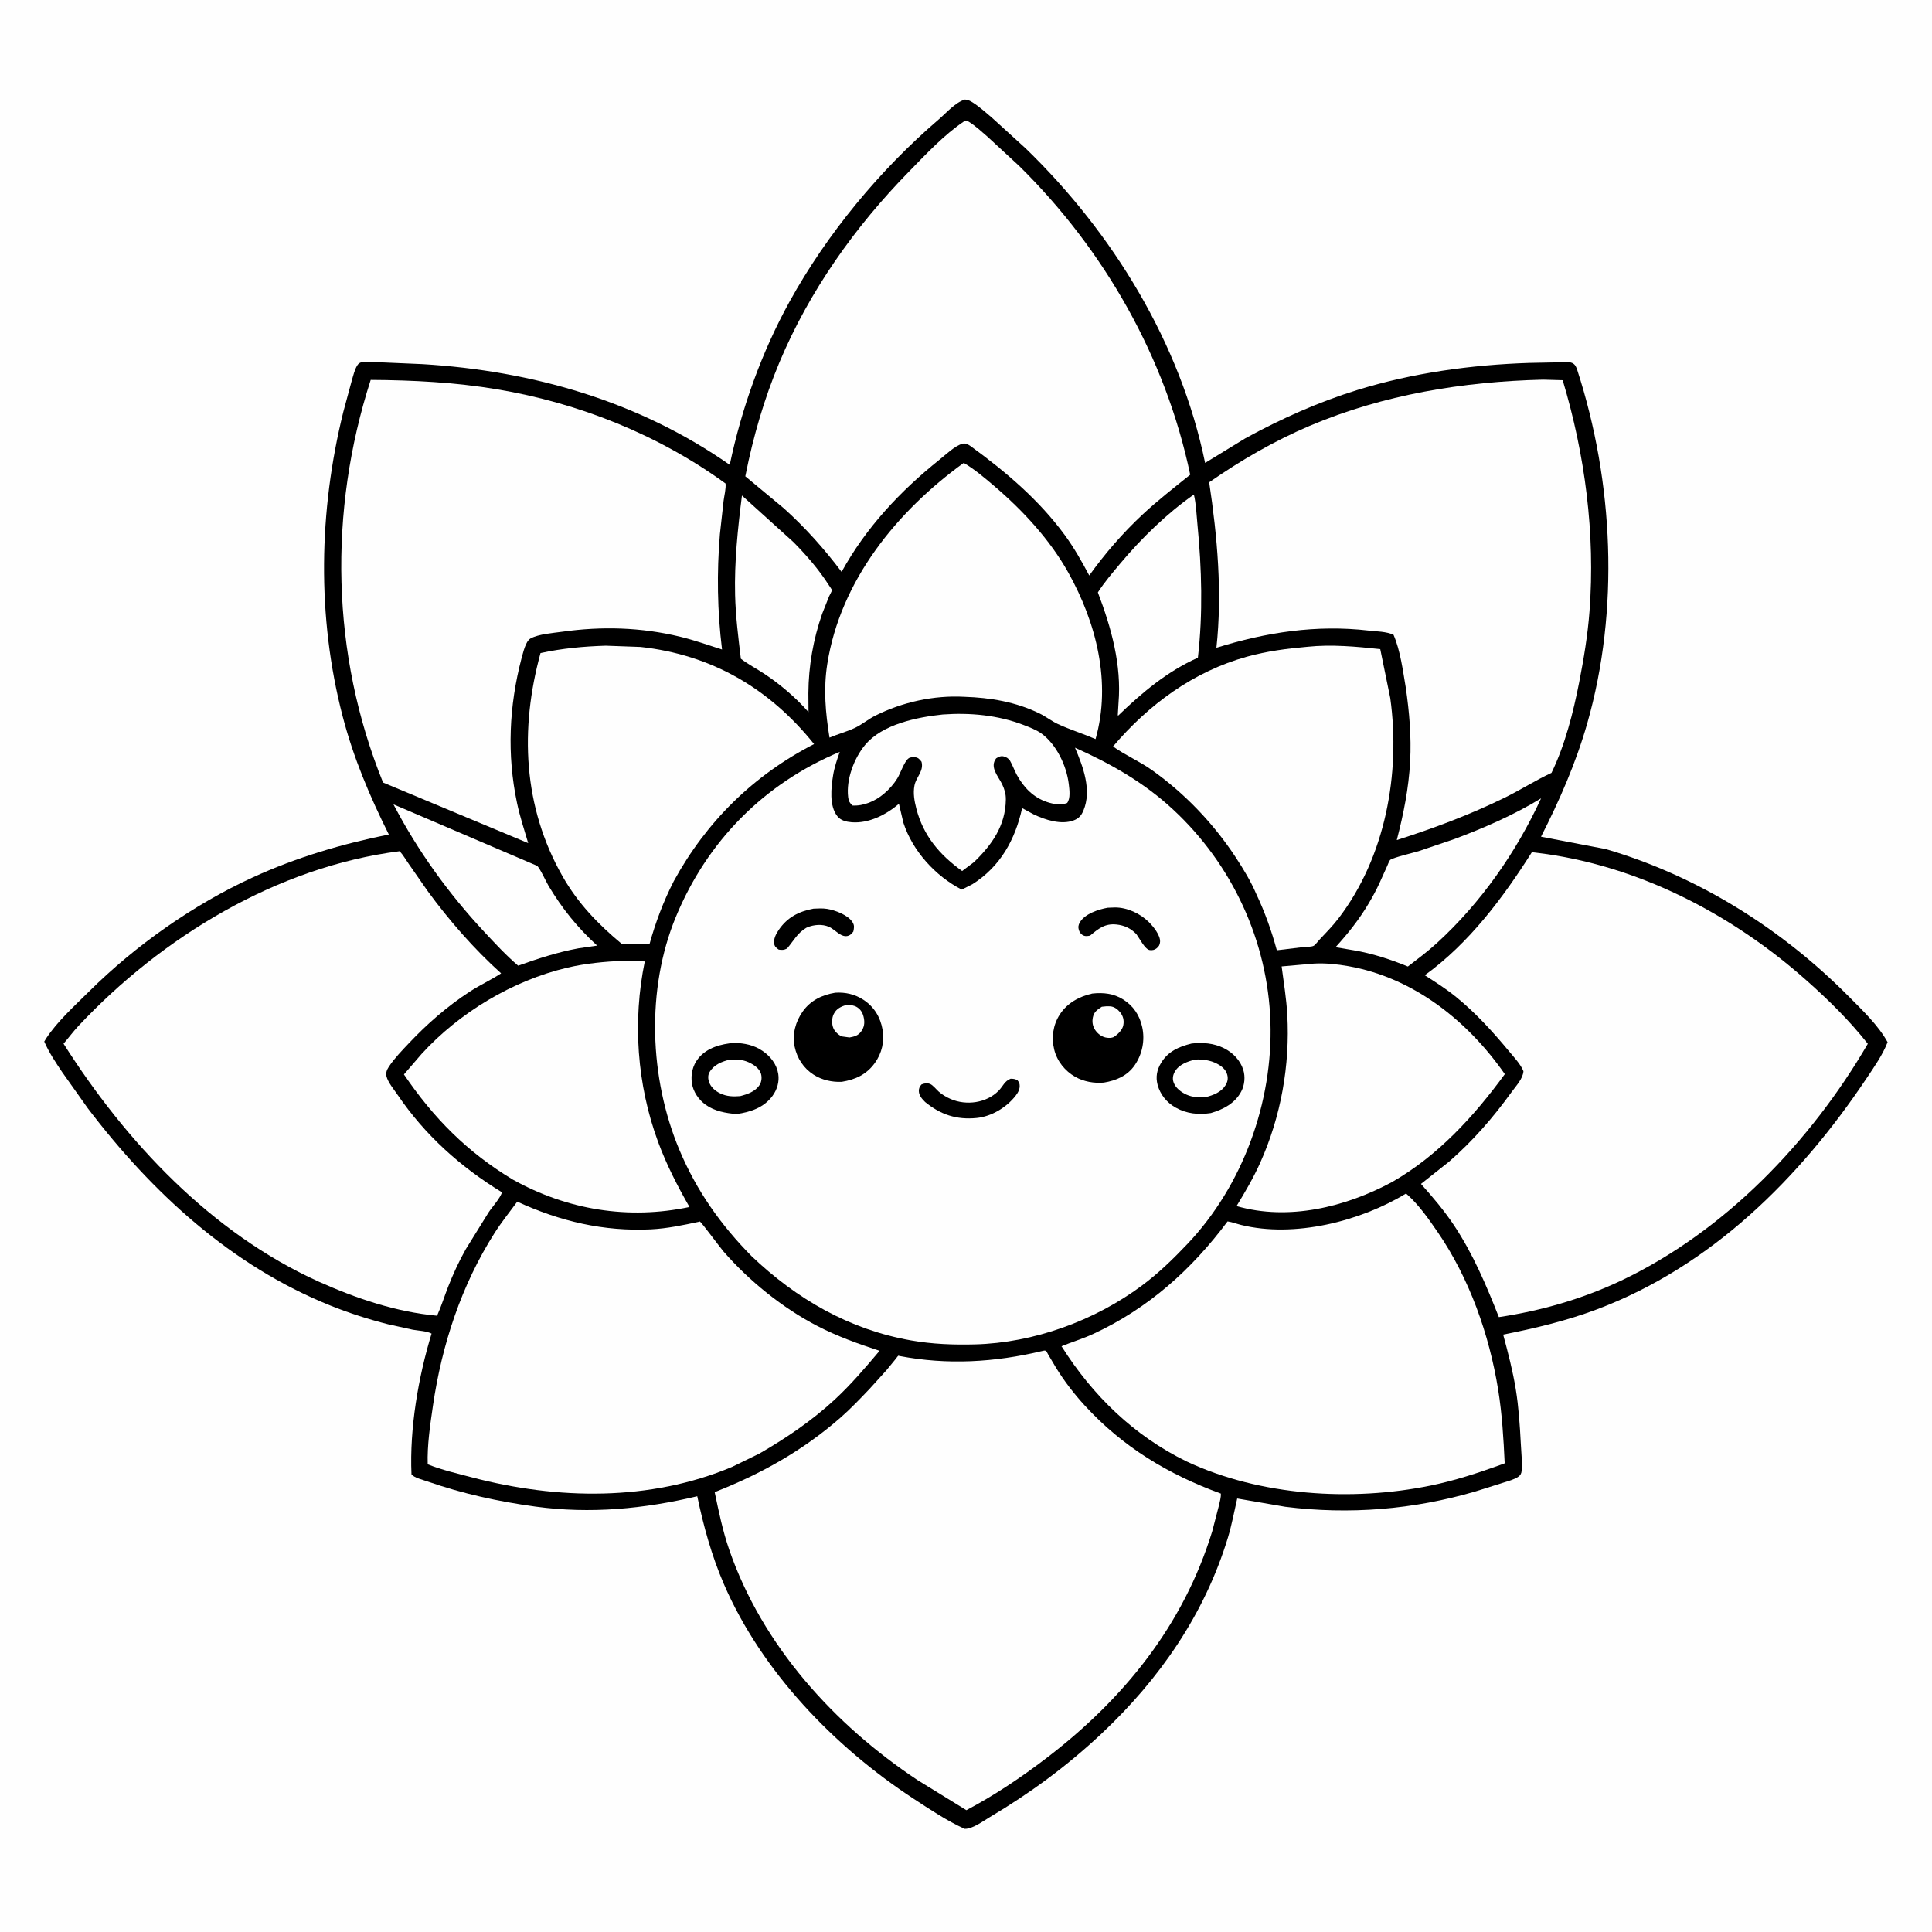
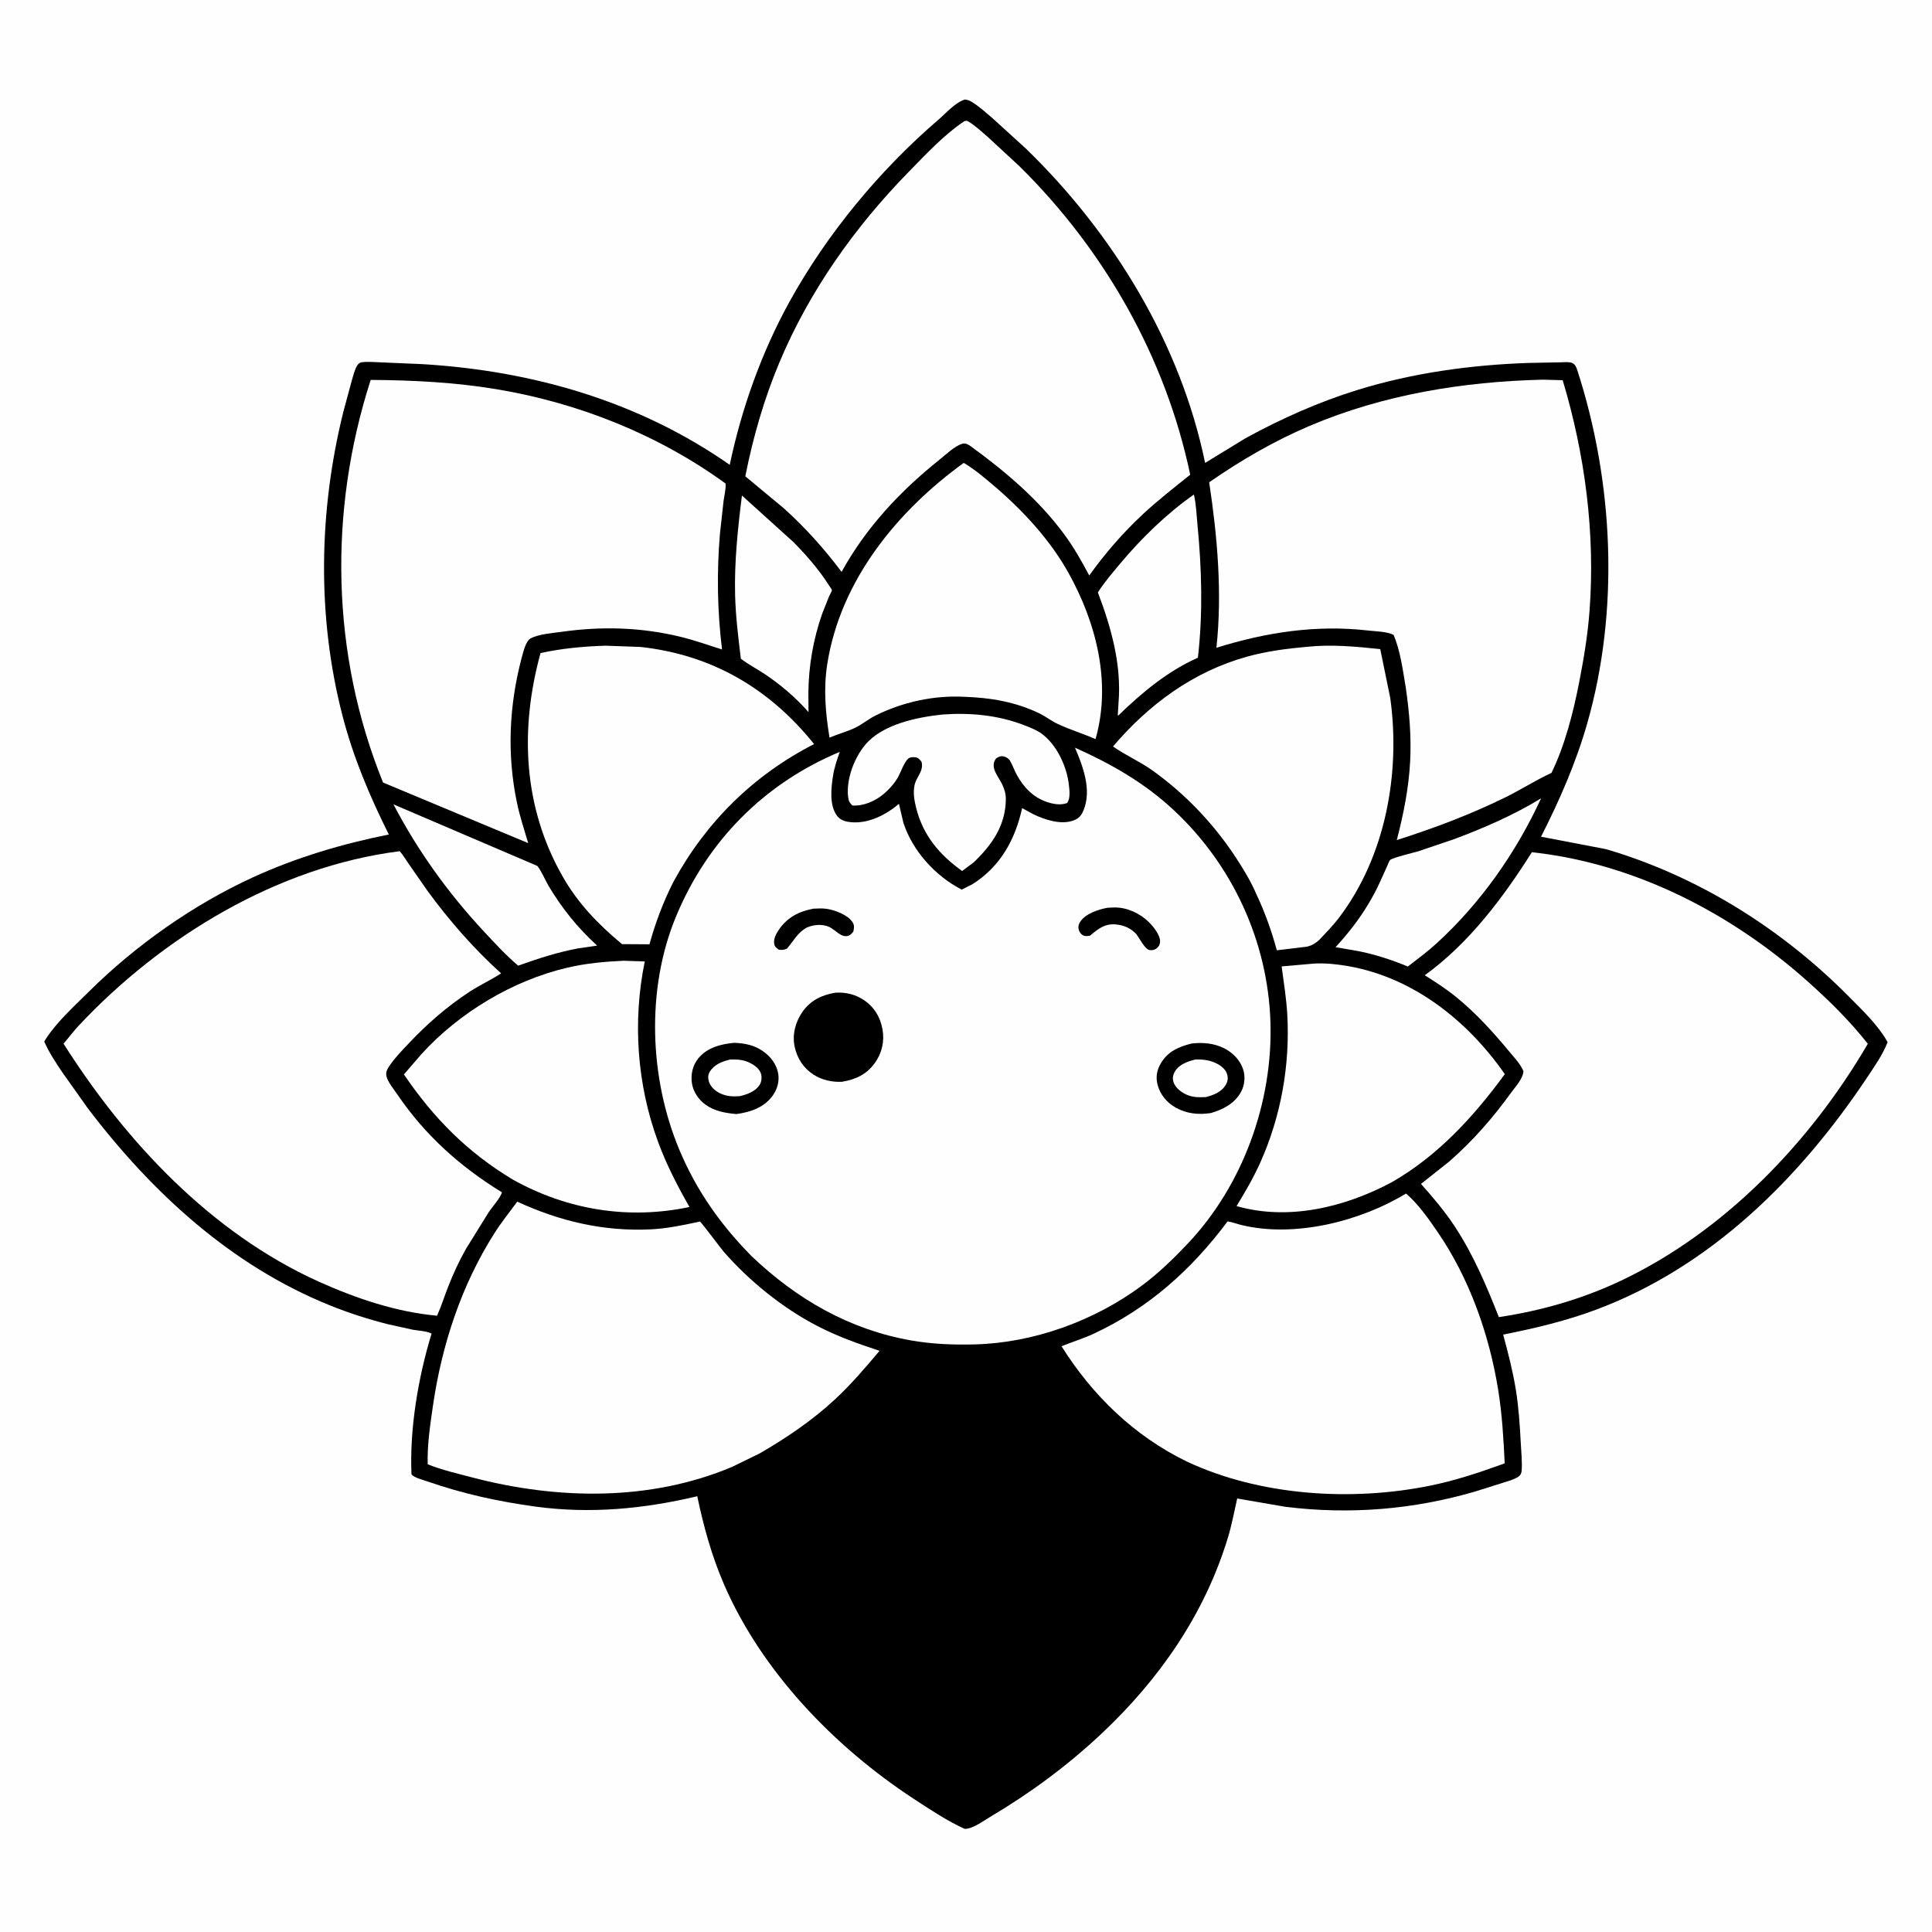
<svg xmlns="http://www.w3.org/2000/svg" version="1.1" style="display: block;" viewBox="0 0 2048 2048" width="1024" height="1024">
  <path transform="translate(0,0)" fill="rgb(254,254,254)" d="M -0 -0 L 2048 0 L 2048 2048 L -0 2048 L -0 -0 z" />
  <path transform="translate(0,0)" fill="rgb(0,0,0)" d="M 1022.95 105.5 C 1026.36 105.857 1028.4 106.897 1031.29 108.744 C 1038.5 113.361 1045.03 119.263 1051.54 124.807 L 1087.33 157.382 C 1179.71 246.845 1251.36 363.856 1277.47 490.724 L 1320.37 464.472 C 1358.27 443.804 1397.81 426.095 1439.11 413.337 C 1497.74 395.225 1559.85 386.698 1621.06 384.716 L 1653.88 384.071 C 1657.33 384.044 1663.35 383.316 1666.5 384.754 C 1669.88 386.297 1670.94 389.131 1672.03 392.481 C 1710.42 510.913 1716.91 646.635 1682.53 766.843 C 1670.61 808.518 1653.2 848.407 1633.54 886.96 L 1702.3 900.103 C 1799.8 928.682 1888.67 984.497 1960.03 1056.55 C 1974.25 1070.91 1991.25 1087.06 2000.93 1104.77 C 1995.69 1118.23 1986.6 1131.13 1978.59 1143.11 C 1907.86 1248.96 1813.8 1342.49 1692.73 1388.01 C 1660.32 1400.19 1627.32 1408 1593.42 1414.74 C 1598.58 1433.94 1603.59 1453.06 1606.78 1472.7 C 1609.84 1491.57 1611.11 1510.84 1612.1 1529.91 C 1612.58 1539.33 1613.71 1549.62 1613.02 1559 C 1612.8 1561.92 1611.73 1563.87 1609.31 1565.5 C 1604.87 1568.49 1598.55 1570.05 1593.5 1571.69 L 1563.99 1580.99 C 1498.28 1600.27 1430.42 1605.75 1362.45 1597.25 L 1311.49 1588.47 C 1308.31 1602.29 1305.79 1616.26 1301.67 1629.84 C 1276.98 1711.15 1228.99 1780.18 1167.47 1837.93 C 1131.46 1871.74 1092.01 1900.85 1049.55 1926.02 C 1042.36 1930.28 1030.97 1938.91 1022.58 1938.65 C 1004.03 1930.31 985.193 1917.71 968.195 1906.57 C 884.42 1851.64 807.311 1771.76 767.288 1679.06 C 754.427 1649.28 745.732 1617.76 739.123 1586.07 C 682.479 1599.54 625.803 1604.93 567.844 1597.08 C 528.714 1591.77 490.178 1583.35 452.874 1570.3 C 448.341 1568.71 438.964 1566.48 436.188 1562.83 C 434.076 1514.38 443.377 1459.83 457.487 1413.67 C 452.378 1410.93 443.513 1410.59 437.705 1409.58 L 411.516 1403.81 C 390.743 1398.58 369.917 1391.88 350.021 1383.87 C 245.01 1341.63 160.9 1264.01 93.188 1174.97 L 65.908 1136.5 C 58.96 1126.13 51.856 1115.57 46.915 1104.07 L 48.977 1100.69 C 60.744 1082.74 79.177 1066.11 94.334 1051.07 C 143.711 1002.08 205.133 958.826 268.337 929.908 C 314.418 908.825 362.589 894.558 412.172 884.606 C 391.895 843.977 374.614 803.199 363.159 759.077 C 335.838 653.848 337.831 541.755 363.97 436.479 L 372.991 403.094 C 374.48 398.135 375.958 391.629 378.783 387.26 C 380.108 385.21 381.56 384.209 384 383.935 C 390.904 383.16 398.839 384.018 405.802 384.202 L 447.966 386.01 C 564.639 393.042 677.165 425.356 773.552 492.745 C 786.151 432.788 807.396 373.26 837.056 319.562 C 876.717 247.755 932.752 180.069 994.988 126.679 C 1002.92 119.871 1012.74 108.47 1022.95 105.5 z" />
  <path transform="translate(0,0)" fill="rgb(254,254,254)" d="M 786.493 525.271 L 841.182 574.728 C 855.081 588.819 867.958 603.669 878.656 620.359 C 878.981 620.866 881.925 625.125 881.897 625.473 C 881.781 626.877 879.536 630.621 878.882 632.086 L 871.533 650.598 C 862.063 677.796 857.113 706.075 856.916 734.835 L 857.057 754.872 C 843.97 739.814 827.062 725.469 810.518 714.464 C 802.256 708.968 793.223 704.327 785.351 698.303 C 782.637 675.863 779.806 653.363 779.24 630.744 C 778.359 595.548 782.108 560.15 786.493 525.271 z" />
  <path transform="translate(0,0)" fill="rgb(254,254,254)" d="M 417.082 852.65 L 569.102 917.703 C 571.513 918.581 579.281 935.388 581.373 938.876 C 595.975 963.224 612.019 983.203 632.989 1002.37 L 613.063 1005.29 C 590.88 1009.36 570.446 1016.13 549.245 1023.64 C 536.319 1012.61 524.726 1000.02 513.157 987.612 C 475.326 947.031 442.757 901.859 417.082 852.65 z" />
  <path transform="translate(0,0)" fill="rgb(254,254,254)" d="M 1633.61 846.25 C 1607.19 903.704 1569.48 957.49 1522.65 1000.16 C 1513.08 1008.89 1502.65 1016.67 1492.38 1024.55 C 1473.95 1016.97 1454.3 1010.55 1434.59 1007.27 L 1433.22 1007.05 L 1415.75 1004.06 C 1428.98 989.535 1440.67 974.852 1450.74 957.895 C 1454.93 950.855 1458.87 943.588 1462.3 936.146 L 1470.51 917.945 C 1471.15 916.594 1472.6 912.542 1473.58 911.62 C 1476.17 909.161 1498.84 903.796 1503.62 902.333 L 1541.77 889.41 C 1572.68 877.853 1605.51 863.582 1633.61 846.25 z" />
  <path transform="translate(0,0)" fill="rgb(254,254,254)" d="M 1265.56 524.24 C 1267.96 534.193 1268.34 545.685 1269.34 555.932 C 1273.9 602.706 1275.24 650.412 1269.81 697.175 C 1237.28 711.749 1210.64 734.107 1185.27 758.631 L 1184.91 758.002 L 1185.66 745.244 C 1189.06 704.793 1177.99 665.38 1163.79 627.973 C 1170.55 617.388 1179.28 607.181 1187.34 597.548 C 1209.74 570.787 1236.92 544.248 1265.56 524.24 z" />
  <path transform="translate(0,0)" fill="rgb(254,254,254)" d="M 999.4 757.389 C 1028.35 755.303 1057.82 758.04 1085.06 768.512 C 1091.22 770.881 1098.88 773.802 1104.2 777.73 C 1120.11 789.464 1130.63 811.894 1132.95 831.188 C 1133.65 837.068 1134.94 846.431 1131.16 851.249 C 1124.44 853.775 1116.74 852.438 1110.06 850.229 C 1095.34 845.359 1085.2 834.773 1077.88 821.427 C 1075.24 816.595 1073.45 811.239 1070.7 806.5 C 1069.24 803.996 1066.33 802.24 1063.5 801.723 C 1060.53 801.181 1058.36 802.421 1055.95 803.898 C 1048.72 813.298 1058.28 822.829 1062.35 831.442 C 1064.92 836.87 1066.3 841.653 1066.22 847.678 C 1065.86 875.228 1051.48 895.582 1032.35 913.977 L 1019.91 923.311 C 996.245 906.431 978.675 885.854 971.35 857.139 C 969.312 849.151 967.765 840.943 969.38 832.672 C 971.173 823.488 979.504 817.498 976.865 807.5 C 974.754 804.877 973.439 802.986 969.807 802.697 C 967.573 802.52 964.878 802.546 963 803.971 C 958.503 807.384 954.484 819.809 951.229 825.088 C 947.403 831.296 942.417 836.878 936.838 841.572 C 927.782 849.19 915.414 854.658 903.5 853.87 C 900.601 850.744 899.614 849.459 899.071 845 C 896.814 826.45 905.229 803.938 916.982 789.745 C 935.312 767.608 972.357 760.21 999.4 757.389 z" />
  <path transform="translate(0,0)" fill="rgb(254,254,254)" d="M 1392.94 1021.43 C 1404.87 1020.75 1417.62 1022.1 1429.39 1024.18 C 1498.38 1036.38 1555.76 1082.05 1595.17 1138.6 C 1562.46 1183.39 1524.17 1225.26 1475.55 1253.07 C 1426.21 1279.56 1366.05 1294.37 1310.79 1278.49 C 1319.93 1263.53 1328.68 1248.6 1335.87 1232.57 C 1357.87 1183.57 1367.56 1129.16 1364.58 1075.58 C 1363.62 1058.42 1360.82 1041.47 1358.59 1024.44 L 1392.94 1021.43 z" />
  <path transform="translate(0,0)" fill="rgb(254,254,254)" d="M 660.971 1018.43 L 683.491 1019.16 C 670.445 1082.59 675.181 1149.59 697.611 1210.5 C 706.406 1234.38 718.24 1257.42 730.878 1279.47 C 666.109 1293.15 601.332 1282.59 543.548 1250.39 C 495.238 1221.28 459.761 1185.36 428.181 1138.94 L 446.865 1117.26 C 486.889 1073.35 543.482 1039.37 601.362 1025.78 C 621.018 1021.16 640.862 1019.37 660.971 1018.43 z" />
  <path transform="translate(0,0)" fill="rgb(254,254,254)" d="M 1021.6 490.689 C 1032.96 497.396 1043.51 506.348 1053.53 514.873 C 1084 540.799 1112.88 571.936 1132.47 606.991 C 1162.12 660.064 1178.33 723.55 1161.33 783.445 C 1148.2 777.789 1134.33 773.521 1121.39 767.506 C 1114.65 764.373 1108.73 759.612 1101.99 756.323 C 1076.91 744.085 1049.91 739.527 1022.25 738.647 C 989.979 736.866 956.647 744.202 927.802 758.651 C 920.222 762.448 913.555 768.198 905.992 771.719 C 897.563 775.642 888.008 778.228 879.316 781.897 C 875.045 755.69 872.799 730.298 876.95 703.875 C 890.831 615.514 950.729 541.972 1021.6 490.689 z" />
-   <path transform="translate(0,0)" fill="rgb(254,254,254)" d="M 1386.23 685.579 C 1411.43 682.918 1438.05 685.412 1463.13 688.109 L 1473.74 740 C 1484.82 819.917 1468.59 908.523 1418.88 973.5 C 1412.71 981.564 1405.5 988.867 1398.55 996.253 C 1397.03 997.861 1394.43 1001.51 1392.61 1002.54 C 1390.32 1003.86 1383.83 1003.74 1381 1004.02 L 1353.49 1007.34 C 1347.93 986.765 1340.82 966.963 1331.71 947.679 C 1326.07 934.397 1318.01 921.154 1310.09 909.066 C 1286.65 873.266 1255.97 841.07 1221.06 816.301 C 1207.92 806.981 1192.75 800.5 1179.85 791.283 C 1217.66 746.786 1264.97 711.868 1321.87 696.087 C 1343.03 690.217 1364.42 687.501 1386.23 685.579 z" />
+   <path transform="translate(0,0)" fill="rgb(254,254,254)" d="M 1386.23 685.579 C 1411.43 682.918 1438.05 685.412 1463.13 688.109 L 1473.74 740 C 1484.82 819.917 1468.59 908.523 1418.88 973.5 C 1412.71 981.564 1405.5 988.867 1398.55 996.253 C 1390.32 1003.86 1383.83 1003.74 1381 1004.02 L 1353.49 1007.34 C 1347.93 986.765 1340.82 966.963 1331.71 947.679 C 1326.07 934.397 1318.01 921.154 1310.09 909.066 C 1286.65 873.266 1255.97 841.07 1221.06 816.301 C 1207.92 806.981 1192.75 800.5 1179.85 791.283 C 1217.66 746.786 1264.97 711.868 1321.87 696.087 C 1343.03 690.217 1364.42 687.501 1386.23 685.579 z" />
  <path transform="translate(0,0)" fill="rgb(254,254,254)" d="M 641.967 684.457 L 678.957 685.783 C 754.628 694.093 815.537 729.741 862.949 788.73 C 798.731 821.731 748.74 870.985 714.202 934.122 C 703.247 955.528 694.848 977.835 688.462 1001 L 659.353 1000.82 C 634.029 979.703 612.749 957.818 596.28 928.862 C 554.368 855.172 550.908 772.719 572.965 692.286 C 595.953 687.258 618.504 685.217 641.967 684.457 z" />
  <path transform="translate(0,0)" fill="rgb(254,254,254)" d="M 548.303 1273.81 C 593.634 1294.66 639.991 1305.59 689.963 1303.15 C 707.282 1302.3 723.961 1298.74 740.867 1295.14 C 741.244 1295.06 741.654 1294.72 741.998 1294.9 C 743.558 1295.69 763.867 1323.1 767.094 1326.79 C 794.237 1357.9 829.341 1386.31 865.951 1405.37 C 887.281 1416.47 909.574 1424.48 932.37 1431.91 C 917.181 1449.94 902.219 1467.55 884.882 1483.6 C 860.805 1505.89 833.394 1524.45 805.038 1540.82 L 776.071 1554.94 C 688.923 1591.67 590.69 1589.79 500.562 1566.14 C 485.058 1562.07 468.28 1558.21 453.396 1552.22 C 452.726 1532.09 456.057 1509.96 458.965 1490 C 468.368 1425.45 489.131 1362.19 524.301 1306.97 C 531.608 1295.49 540.248 1284.78 548.303 1273.81 z" />
  <path transform="translate(0,0)" fill="rgb(254,254,254)" d="M 1490.42 1265.2 L 1492.28 1266.8 C 1504.37 1277.74 1514.58 1292.37 1523.8 1305.78 C 1557.53 1354.81 1578.71 1414.72 1588.13 1473.28 C 1592.27 1499 1593.84 1525.17 1595.03 1551.17 L 1590.6 1552.8 C 1566.55 1561.52 1541.57 1569.64 1516.5 1574.76 C 1432.84 1591.86 1335.81 1585.76 1258.03 1549.28 C 1202.17 1522.13 1158.11 1479.25 1125.25 1427.08 C 1136.35 1422.51 1147.8 1419.15 1158.75 1414.08 C 1217.22 1387 1263.1 1345.91 1301.28 1294.74 C 1306.16 1295.43 1310.91 1297.32 1315.69 1298.5 C 1371.97 1312.36 1441.83 1294.79 1490.42 1265.2 z" />
  <path transform="translate(0,0)" fill="rgb(254,254,254)" d="M 392.958 402.724 C 437.778 403.009 482.489 405.262 526.771 412.657 C 613.442 427.131 697.982 460.836 769.122 512.556 C 769.662 518.205 767.785 525.133 767.048 530.795 L 763.129 566.232 C 759.727 607.239 760.393 647.641 765.385 688.497 C 750.505 683.775 736.034 678.571 720.819 674.902 C 679.41 664.915 637.905 663.756 595.817 669.694 C 585.959 671.085 571.15 672.07 562.475 676.761 C 556.949 679.749 554.54 692.25 552.831 697.855 C 539.6 748.424 537.259 799.935 548.055 851.19 C 551.086 865.58 555.742 879.65 559.902 893.747 L 406.063 829.521 C 350.944 693.684 348.036 541.976 392.958 402.724 z" />
  <path transform="translate(0,0)" fill="rgb(254,254,254)" d="M 1635.67 402.459 L 1656.52 403.039 C 1680.22 481.963 1691.18 565.674 1684.94 648 C 1683.03 673.289 1678.89 698.129 1674.04 723 C 1667.79 755.013 1658.96 789.932 1644.64 819.279 C 1627.84 827.04 1612 837.27 1595.3 845.451 C 1558 863.718 1520.2 877.884 1480.66 890.513 C 1487.81 862.9 1493.34 835.504 1494.82 806.945 C 1496.19 780.647 1493.94 754.811 1490.18 728.828 C 1487.11 710.806 1484.47 689.738 1477.23 672.947 C 1469.77 669.347 1458.9 669.366 1450.72 668.42 C 1395.4 662.029 1342.28 670.21 1289.45 686.658 C 1295.75 628.771 1290.45 568.592 1281.78 511.251 C 1315.24 488.015 1350.67 467.416 1388.22 451.458 C 1466.49 418.189 1551.03 404.506 1635.67 402.459 z" />
  <path transform="translate(0,0)" fill="rgb(254,254,254)" d="M 1022.16 128.5 C 1024.54 127.894 1024.79 127.712 1027 129.073 C 1033.83 133.285 1040.59 139.546 1046.68 144.811 L 1080.58 176.14 C 1170.75 265.028 1235.62 378.974 1261.67 503.224 C 1244.65 516.897 1227.23 530.402 1211.26 545.309 C 1190.2 564.969 1171.39 586.648 1154.64 610.051 C 1146.73 595.095 1138.52 580.569 1128.49 566.904 C 1101.29 529.834 1065.97 499.937 1029.05 473.06 L 1027.74 472.174 C 1025.26 470.612 1023.02 469.606 1020.09 470.428 C 1012.09 472.67 1002.55 481.964 995.971 487.215 C 954.268 520.522 917.961 559.279 892.128 606.212 C 873.929 581.977 853.509 559.165 830.98 538.881 L 790.066 504.928 L 790.374 503.375 C 798.467 462.687 810.151 422.462 826.207 384.164 C 857.948 308.452 906.214 240.493 963.481 181.966 C 981.399 163.654 1000.78 142.789 1022.16 128.5 z" />
  <path transform="translate(0,0)" fill="rgb(254,254,254)" d="M 423.65 902.32 C 427.267 906.196 430.098 911.227 433.148 915.58 L 453.281 944.5 C 475.881 975.445 502.703 1006.19 531.201 1031.79 C 520.502 1038.79 508.761 1044.15 498 1051.15 C 474.101 1066.68 452.625 1085.5 433.1 1106.21 C 425.965 1113.78 417.929 1122.04 412.223 1130.74 C 410.126 1133.93 408.764 1137.16 409.703 1141 C 411.247 1147.32 417.69 1155 421.428 1160.5 C 450.582 1203.4 488.02 1236.89 532.056 1263.88 C 530.587 1269.77 521.653 1279.53 518.052 1285 L 493.889 1323.98 C 486.668 1336.7 480.368 1350.4 475.037 1364.02 C 471.048 1374.21 467.815 1384.75 463.308 1394.72 C 419.755 1390.77 377.461 1376.35 337.752 1358.56 C 223.814 1306.98 133.496 1210.61 67.348 1106.34 C 72.71 1100.13 77.573 1093.48 83.176 1087.5 C 171.514 993.196 293.963 918.752 423.65 902.32 z" />
  <path transform="translate(0,0)" fill="rgb(254,254,254)" d="M 1623.83 903.406 L 1627.12 903.745 C 1734.54 916.239 1835 968.216 1915.25 1039.52 C 1938.69 1060.34 1960.48 1081.83 1979.96 1106.44 C 1919.34 1210.55 1827.99 1305.59 1718.25 1357.61 C 1676.97 1377.07 1633.91 1389.44 1588.85 1396.2 C 1575.58 1362.57 1561.72 1329.74 1541.69 1299.45 C 1531.12 1283.47 1519.02 1269.26 1506.3 1255 L 1536.09 1231.38 C 1561.39 1209.35 1582.67 1184.81 1602.31 1157.64 C 1607 1151.16 1614.38 1143.47 1614.92 1135.5 C 1611.71 1127.82 1605.12 1121.01 1599.83 1114.62 C 1582.69 1093.95 1564.36 1073.75 1543.48 1056.79 C 1532.97 1048.24 1521.72 1041.05 1510.3 1033.81 C 1557.16 999.947 1593.22 951.817 1623.83 903.406 z" />
-   <path transform="translate(0,0)" fill="rgb(254,254,254)" d="M 1104.67 1432.16 C 1106.01 1431.82 1107.53 1431.3 1108.86 1432.08 C 1109.4 1432.4 1110.58 1434.96 1111.01 1435.67 L 1119.42 1449.85 C 1128.18 1464.1 1138.64 1477.67 1149.96 1490 C 1190.33 1533.97 1238.36 1562.89 1294.15 1583.26 C 1294.38 1587.35 1293.02 1591.73 1292.15 1595.73 L 1285.01 1623.25 C 1254.46 1723.04 1190.8 1801.5 1108.63 1864.13 C 1081.81 1884.57 1054.23 1903.07 1024.41 1918.86 L 972.603 1886.95 C 884.136 1828.19 807.948 1744.1 772.966 1642.65 C 766.088 1622.7 761.916 1602.31 757.583 1581.71 C 806.74 1562.44 851.067 1537.67 890.907 1502.82 C 901.756 1493.33 911.885 1482.65 921.823 1472.22 L 939.762 1452.41 L 949.408 1440.62 C 949.886 1440.03 951.732 1437.43 952.202 1437.17 C 952.516 1437 952.908 1437.31 953.261 1437.38 C 1004.26 1447.16 1054.41 1444.15 1104.67 1432.16 z" />
  <path transform="translate(0,0)" fill="rgb(254,254,254)" d="M 1139.53 792.575 C 1177.76 809.676 1212.53 829.418 1243.49 858.105 C 1306.22 916.241 1343.95 997.602 1346.71 1083.23 C 1349.46 1168.14 1317.61 1256.53 1258.86 1318.5 C 1243.72 1334.47 1227.94 1349.81 1210.23 1362.94 C 1160.16 1400.06 1095.85 1423.54 1033.38 1425.12 C 1010.76 1425.7 988.335 1424.86 966 1420.95 C 900.332 1409.46 844.586 1377.15 796.845 1331.72 C 763.981 1298.44 738.335 1262.22 720.154 1218.85 C 688.31 1142.9 684.791 1048.57 716.416 971.994 C 749.618 891.599 809.991 830.523 890.19 797.017 C 887.312 805.156 884.48 813.391 883.109 821.936 C 881.04 834.839 878.832 854.065 887.576 865.156 C 891.283 869.858 897.091 871.166 902.753 871.621 C 921.065 873.094 939.409 863.581 952.916 852.093 L 957.628 872.145 C 967.398 902.16 991.651 928.77 1019.5 943.038 L 1030.79 937.319 C 1060.52 918.566 1076.16 889.929 1083.5 856.641 L 1095.71 863.271 C 1107.97 869.118 1125.04 874.723 1138.31 869.588 C 1143.68 867.512 1146.3 864.435 1148.5 859.174 C 1157.53 837.534 1148.1 812.664 1139.53 792.575 z" />
  <path transform="translate(0,0)" fill="rgb(0,0,0)" d="M 862.378 963.216 C 867.101 963.012 871.91 962.714 876.601 963.44 C 885.319 964.79 898.948 969.956 903.722 977.589 C 905.978 981.197 905.327 983.619 904.565 987.5 C 903.178 989.178 901.839 990.934 899.761 991.764 C 891.946 994.884 885.529 985.364 878.569 982.4 C 871.529 979.401 862.757 980.094 855.834 983.004 L 854.63 983.534 C 845.032 989.283 841.247 997.4 834.272 1005.5 C 830.907 1007.18 829.193 1007.17 825.5 1006.64 C 823.355 1005.04 821.389 1003.82 820.787 1001 C 819.626 995.567 822.591 989.987 825.545 985.666 C 834.667 972.322 846.83 966.15 862.378 963.216 z" />
  <path transform="translate(0,0)" fill="rgb(0,0,0)" d="M 1174.16 962.242 L 1181.7 961.954 C 1194.63 961.794 1208.52 968.275 1217.66 977.29 C 1222.43 981.988 1230.25 991.46 1229.71 998.5 C 1229.47 1001.62 1228.36 1003.37 1226.03 1005.29 C 1223.9 1007.04 1221.44 1007.48 1218.75 1007.13 C 1213.78 1006.48 1207.86 994.629 1204.65 990.268 C 1198.81 984.133 1191.9 980.882 1183.5 980.006 C 1171.14 978.717 1164.36 984.475 1155.5 991.81 C 1152.64 992.323 1150.13 992.808 1147.5 991.136 C 1145.63 989.946 1144.28 987.96 1143.65 985.915 C 1142.72 982.899 1143.04 980.592 1144.65 977.805 C 1149.99 968.576 1164.52 963.975 1174.16 962.242 z" />
-   <path transform="translate(0,0)" fill="rgb(0,0,0)" d="M 1071.24 1143.5 C 1074.27 1143.46 1075.74 1143.72 1078.5 1144.98 C 1079.8 1146.82 1080.48 1147.35 1080.8 1149.65 C 1081.42 1154.18 1079.31 1158.02 1076.61 1161.5 C 1066.94 1173.93 1051.06 1183.52 1035.28 1185.1 C 1014.04 1187.23 996.988 1181.54 980.637 1168.14 C 977.389 1164.85 974.134 1161.39 974.01 1156.5 C 973.939 1153.68 974.997 1151.49 976.913 1149.5 C 980.084 1148.35 982.705 1147.74 986 1149.07 C 988.874 1150.22 992.527 1154.84 995 1157.05 C 998.77 1160.42 1003.08 1162.96 1007.7 1164.97 C 1024.22 1172.17 1045.72 1169.35 1058.66 1156.12 C 1063.31 1151.35 1064.81 1146.01 1071.24 1143.5 z" />
  <path transform="translate(0,0)" fill="rgb(0,0,0)" d="M 778.337 1105.42 C 789.326 1105.9 799.171 1107.7 808.462 1114.09 C 816.849 1119.86 823.39 1128.23 824.997 1138.5 C 826.275 1146.67 823.768 1155.02 818.935 1161.62 C 809.757 1174.17 795.476 1178.89 780.769 1180.94 C 769.335 1180 757.546 1177.93 748 1171.07 C 740.681 1165.81 734.924 1157.53 733.5 1148.54 C 732.007 1139.13 734.184 1129.37 740.24 1121.91 C 749.566 1110.41 764.326 1106.7 778.337 1105.42 z" />
  <path transform="translate(0,0)" fill="rgb(254,254,254)" d="M 774.045 1123.13 C 780.949 1123 787.04 1123.13 793.498 1126.02 C 798.721 1128.37 804.921 1132.38 806.659 1138.19 C 807.819 1142.06 807.347 1146.73 805.147 1150.13 C 800.608 1157.15 792.21 1159.95 784.563 1161.93 C 777.046 1162.5 770.471 1162.35 763.5 1159.04 C 758.2 1156.52 753.285 1152.32 751.5 1146.56 C 750.469 1143.24 750.339 1139.64 752.124 1136.55 C 756.826 1128.43 765.429 1125.18 774.045 1123.13 z" />
  <path transform="translate(0,0)" fill="rgb(0,0,0)" d="M 1263.12 1106.19 C 1274.88 1104.81 1286.76 1105.79 1297.5 1111.15 C 1306.91 1115.85 1314.77 1123.89 1317.93 1134.07 C 1320.2 1141.4 1319.36 1150.13 1315.84 1156.87 C 1309.19 1169.61 1296.75 1176.04 1283.55 1179.88 C 1270.47 1181.86 1257.94 1180.65 1246.22 1174.07 C 1236.9 1168.83 1229.86 1160.33 1227.1 1149.97 C 1224.9 1141.69 1226.31 1134.16 1230.72 1126.83 C 1238.22 1114.38 1249.68 1109.52 1263.12 1106.19 z" />
  <path transform="translate(0,0)" fill="rgb(254,254,254)" d="M 1266.92 1123.17 C 1274.89 1122.74 1282.94 1123.83 1290.09 1127.57 C 1294.89 1130.08 1299.51 1133.76 1300.92 1139.22 C 1302.04 1143.52 1301.3 1146.91 1298.95 1150.62 C 1294.38 1157.82 1286.05 1161 1278.16 1162.97 C 1270.94 1163.23 1264.72 1163.41 1257.96 1160.43 C 1252.18 1157.88 1246.03 1153.33 1243.96 1147.09 C 1242.68 1143.21 1243.4 1139.38 1245.42 1135.89 C 1249.77 1128.36 1258.96 1125.12 1266.92 1123.17 z" />
  <path transform="translate(0,0)" fill="rgb(0,0,0)" d="M 885.351 1052.31 C 895.979 1051.59 906.253 1053.9 915.236 1059.78 C 926.585 1067.22 933.226 1078.15 935.536 1091.4 C 937.718 1103.92 934.813 1116.55 927.315 1126.87 C 918.436 1139.1 906.855 1144.39 892.244 1146.77 C 881.87 1147.21 871.195 1144.83 862.438 1139.2 C 851.814 1132.37 844.928 1121.83 842.341 1109.5 C 839.607 1096.48 843.28 1082.91 850.967 1072.13 C 859.355 1060.37 871.416 1054.65 885.351 1052.31 z" />
-   <path transform="translate(0,0)" fill="rgb(254,254,254)" d="M 897.569 1065.07 C 901.442 1065.22 905.302 1065.59 908.651 1067.73 C 912.929 1070.47 914.846 1074.47 915.758 1079.35 C 916.716 1084.47 916.07 1088.82 913.055 1093.11 C 909.757 1097.81 905.917 1098.76 900.505 1099.76 L 893 1098.73 C 889.347 1097.82 885.003 1093.5 883.521 1090.17 C 881.531 1085.7 881.601 1079.4 883.753 1075 C 886.667 1069.04 891.577 1067 897.569 1065.07 z" />
-   <path transform="translate(0,0)" fill="rgb(0,0,0)" d="M 1157.88 1053.19 C 1169.53 1051.93 1180.44 1053.08 1190.56 1059.42 C 1201.44 1066.25 1208.1 1076.33 1210.81 1088.85 C 1213.81 1102.72 1210.94 1117.24 1202.96 1128.97 C 1195.18 1140.39 1183.26 1145.38 1170.16 1147.58 C 1159.99 1148.54 1148.67 1146.57 1139.77 1141.47 C 1128.9 1135.25 1120.54 1124.93 1117.52 1112.67 C 1114.36 1099.87 1116.21 1086.61 1123.35 1075.5 C 1131.26 1063.18 1143.93 1056.33 1157.88 1053.19 z" />
-   <path transform="translate(0,0)" fill="rgb(254,254,254)" d="M 1167.99 1067.18 C 1170.93 1066.74 1174.04 1066.56 1177 1066.78 C 1181.03 1067.07 1184.62 1069.75 1187.14 1072.77 C 1190.52 1076.83 1191.67 1081.26 1190.8 1086.5 C 1189.93 1091.78 1184.79 1096.64 1180.5 1099.36 C 1178.33 1100.3 1175.83 1100.34 1173.5 1100.06 C 1168.35 1099.44 1163.9 1096.15 1161.01 1091.95 C 1158.21 1087.88 1157.48 1083.16 1158.5 1078.36 C 1159.76 1072.49 1163.21 1070.34 1167.99 1067.18 z" />
</svg>